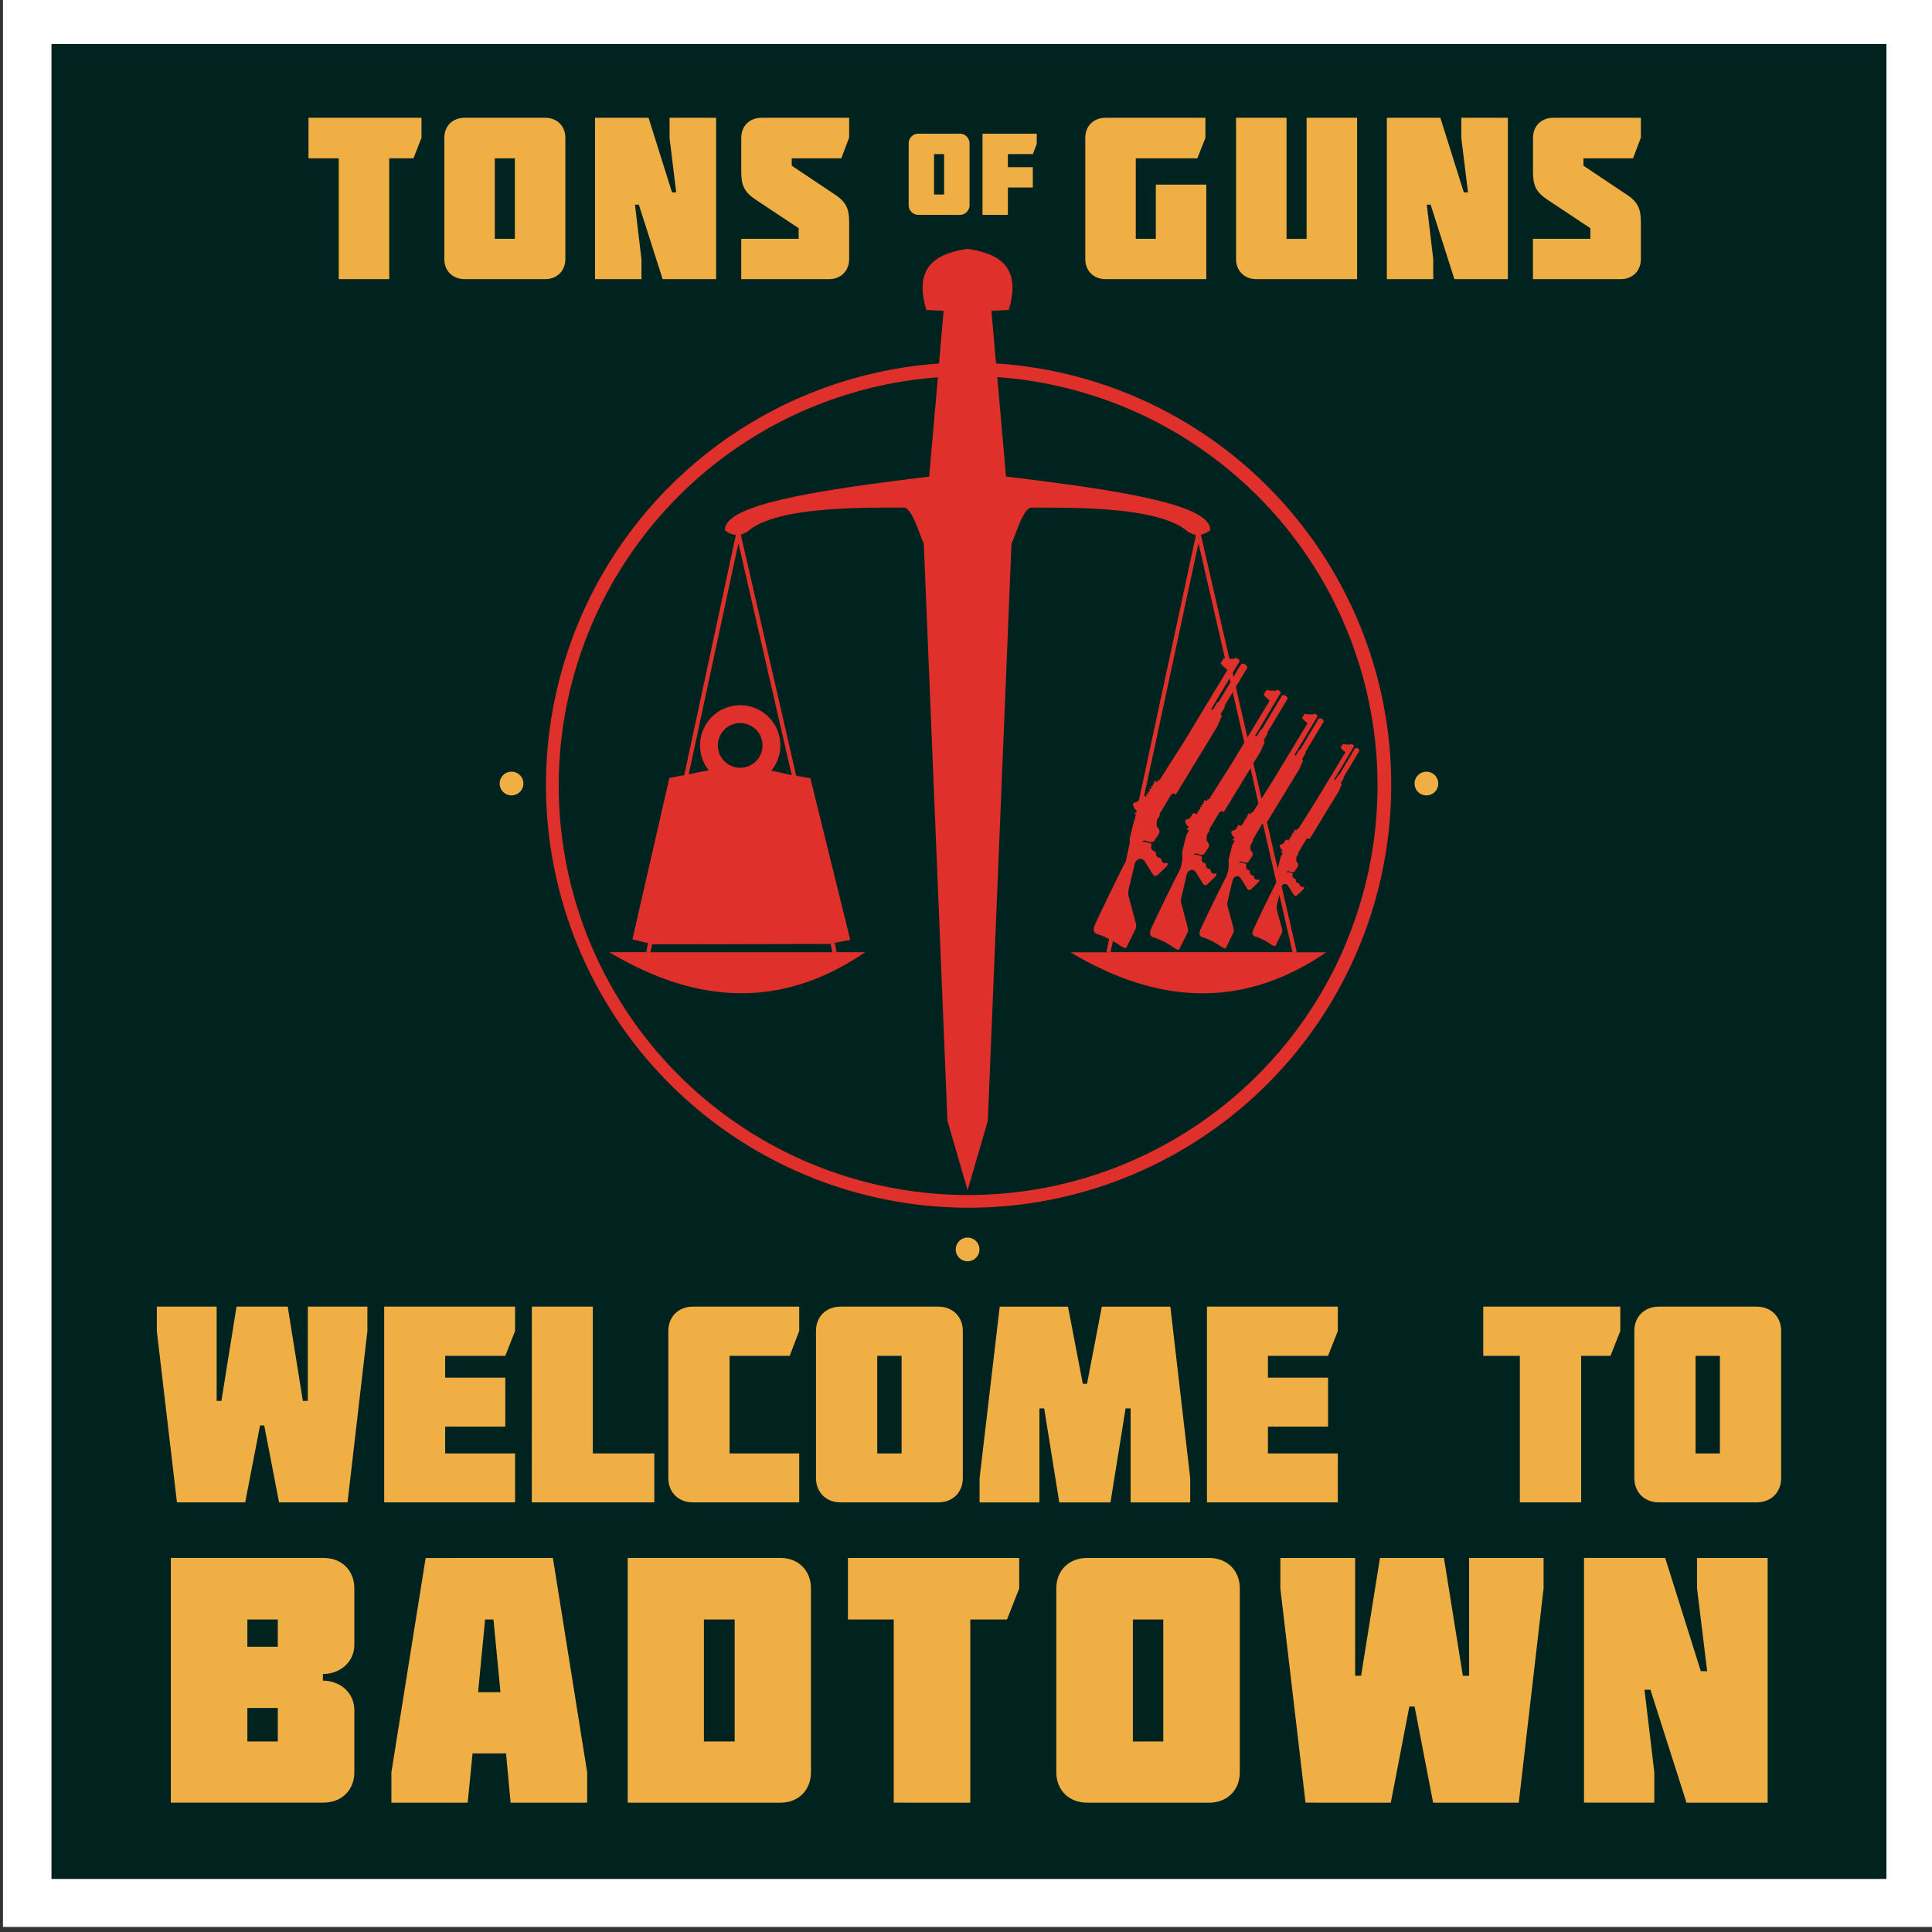
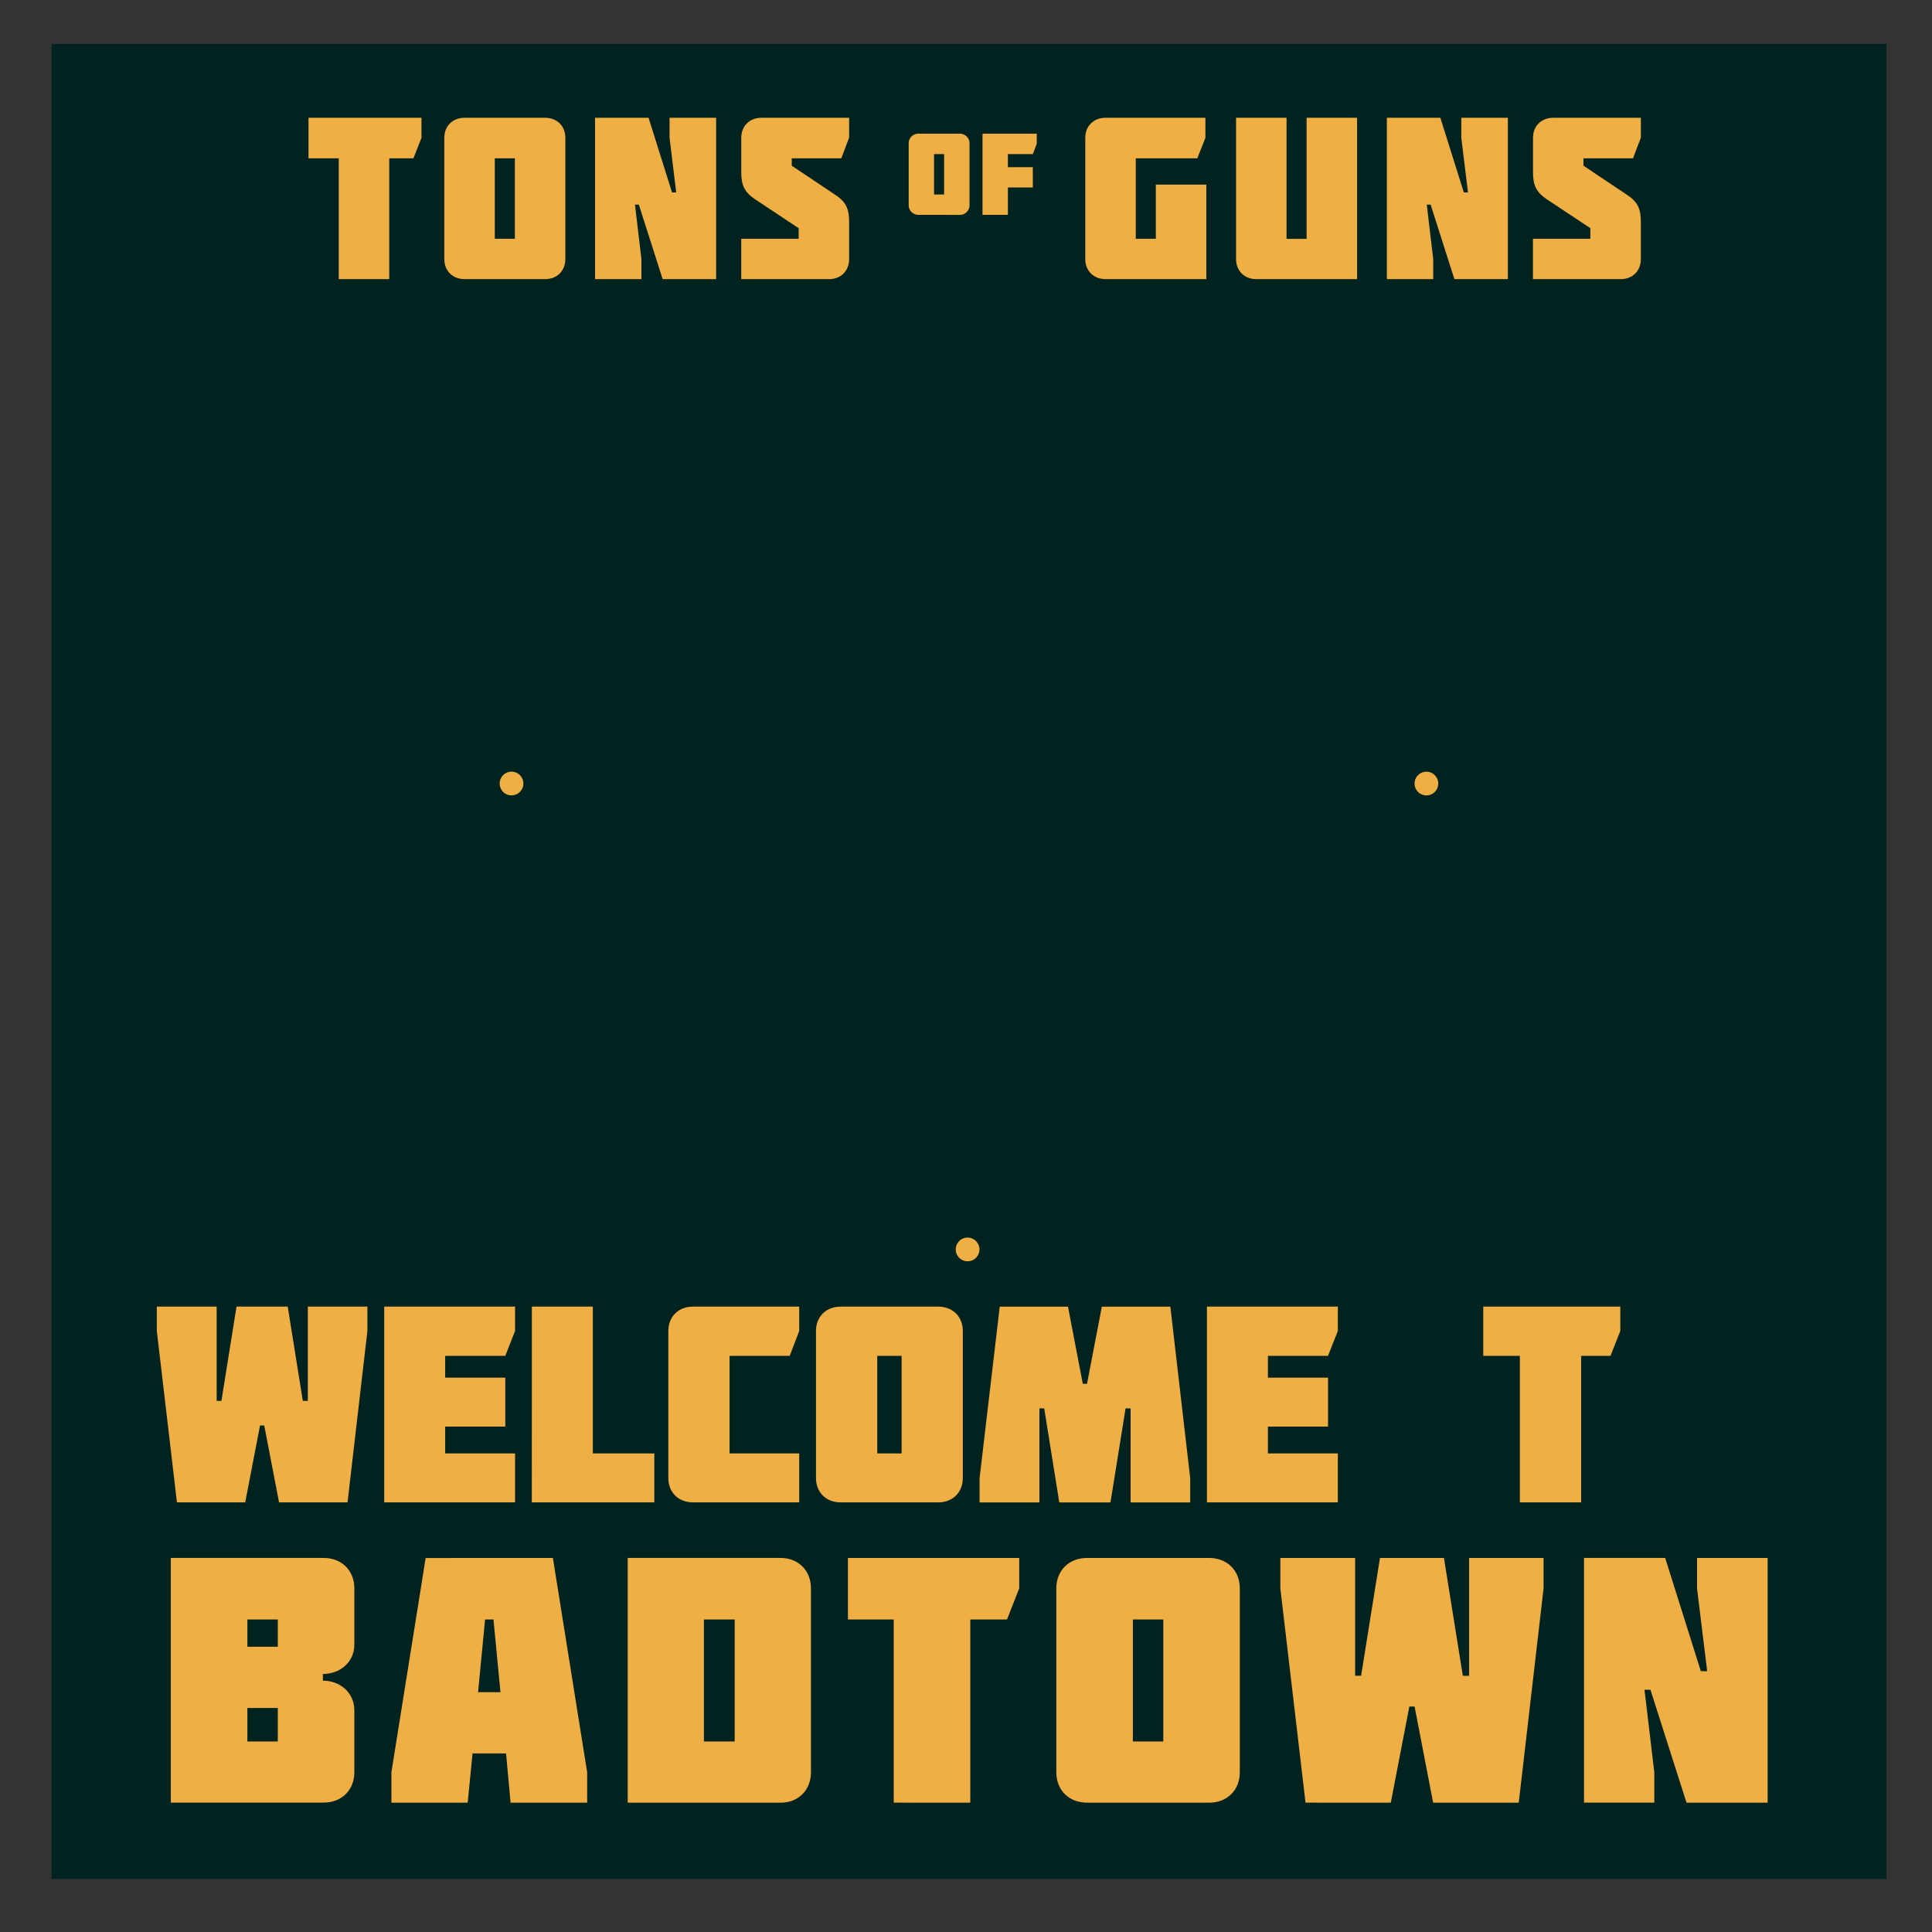
<svg xmlns="http://www.w3.org/2000/svg" viewBox="0 0 1500 1500">
  <rect x="0" y="0" width="1500" height="1500" fill="#333333" stroke="none" />
  <defs>
    <style>.cls-1{fill:#fff;}.cls-2{fill:#00231f;}.cls-3{fill:#f0af44;}.cls-4{fill:#e0302b;}</style>
  </defs>
  <g id="Layer_4" data-name="Layer 4">
-     <rect class="cls-1" x="2.3" y="-3.93" width="1500" height="1500" />
    <rect class="cls-2" x="39.97" y="34.15" width="1424.66" height="1424.66" />
    <path class="cls-3" d="M223.39,1014.46l11.72,73.17H239v-73.17h46.25v18.89l-15.42,133.1H216.66l-11.51-59.71h-3.26l-11.51,59.71h-53l-15.63-133.1v-18.89h46.46v73.17h3.7l11.72-73.17Z" />
    <path class="cls-3" d="M298.29,1166.45v-152H399.91v18.89l-7.6,19.32H345.63v16.94h46.68v38H345.63v20.84h54.28v38Z" />
    <path class="cls-3" d="M412.94,1014.46h47.33v114H508v38h-95.1Z" />
    <path class="cls-3" d="M620.51,1014.46v18.89l-7.38,19.32H566.44v75.78h54.07v38H538c-11.29,0-19.11-7.82-19.11-18.89V1033.35c0-11.08,7.82-18.89,19.11-18.89Z" />
    <path class="cls-3" d="M652.64,1166.45c-11.29,0-19.11-7.82-19.11-18.89V1033.35c0-11.08,7.82-18.89,19.11-18.89h75.78c11.29,0,19.11,7.81,19.11,18.89v114.21c0,11.07-7.82,18.89-19.11,18.89Zm28.45-113.78v75.78H700v-75.78Z" />
    <path class="cls-3" d="M810.71,1093.49H807v73H760.55v-18.89l15.64-133.1h53l11.5,59.92h3.26l11.51-59.92h53.2l15.41,133.1v18.89H877.8v-73h-3.91l-11.72,73H822.43Z" />
    <path class="cls-3" d="M937.07,1166.45v-152h101.62v18.89l-7.6,19.32H984.41v16.94h46.68v38H984.41v20.84h54.28v38Z" />
    <path class="cls-3" d="M1151.59,1052.67v-38.21H1258v18.89l-7.6,19.32h-22.8v113.78H1180V1052.67Z" />
-     <path class="cls-3" d="M1288,1166.45c-11.29,0-19.11-7.82-19.11-18.89V1033.35c0-11.08,7.82-18.89,19.11-18.89h75.78c11.29,0,19.1,7.81,19.1,18.89v114.21c0,11.07-7.81,18.89-19.1,18.89Zm28.44-113.78v75.78h18.89v-75.78Z" />
    <path class="cls-3" d="M132.63,1399.58v-190h118.6c14.11,0,23.88,9.77,23.88,23.61v43.7c0,13.84-11.39,22.8-24.42,22.8v5.16c13,0,24.42,9,24.42,23.07v48c0,13.85-9.77,23.62-23.88,23.62Zm83.05-142.22H192.06v21.17h23.62Zm-23.62,94.72h23.62v-26H192.06Z" />
    <path class="cls-3" d="M429.27,1209.59,455.87,1376v23.62H396.43l-3.53-38.27h-26l-3.8,38.27H303.88V1376l26.6-166.37Zm-40.71,104.22-5.43-56.45h-6.51l-5.43,56.45Z" />
    <path class="cls-3" d="M487.35,1399.58v-190H606c13.85,0,23.62,9.77,23.62,23.61V1376c0,13.85-9.77,23.62-23.62,23.62Zm59.17-47.5H570.4v-94.72H546.52Z" />
    <path class="cls-3" d="M658.33,1257.36v-47.77h133v23.61l-9.5,24.16H753.33v142.22H693.89V1257.36Z" />
    <path class="cls-3" d="M844,1399.58c-14.11,0-23.88-9.77-23.88-23.62V1233.2c0-13.84,9.77-23.61,23.88-23.61H938.7c14.11,0,23.88,9.77,23.88,23.61V1376c0,13.85-9.77,23.62-23.88,23.62Zm35.56-142.22v94.72h23.61v-94.72Z" />
    <path class="cls-3" d="M1121.08,1209.59l14.66,91.47h4.88v-91.47h57.81v23.61l-19.27,166.38h-66.49l-14.39-74.64h-4.07l-14.38,74.64H1013.6L994.06,1233.2v-23.61h58.08v91.47h4.62l14.65-91.47Z" />
    <path class="cls-3" d="M1325.45,1297.53l-7.87-64.33v-23.61h54.82v190h-63l-28-87.67h-4.61l7.6,64v23.62h-54.56v-190h63l27.68,87.94Z" />
-     <path class="cls-4" d="M1054.34,482a328,328,0,0,0-281-199.83l-3.59-40.84,13.44-.71c10-33.28-7.09-43.66-32-47.4-24.88,3.74-41.93,14.12-32,47.4l13.44.71-3.59,40.91A328.12,328.12,0,1,0,1054.34,482Zm-9.78,251.47A317.87,317.87,0,1,1,728.18,292.94l-6.78,77.12c-84.39,10.21-160,21.44-158.46,41.74a16.73,16.73,0,0,0,8.37,3.59L531.24,601.82,519.69,604,491,729.31l12.17,2.94-1.44,6.7,1.6.34H473.15c75.59,45.25,140.6,39.6,198.57,0H648l1.59-.37L648,732l12.16-2.25-31-125.57-11-1.88-43-187.25a19.1,19.1,0,0,0,5.49-2.58c21.92-19.1,87.28-18.39,121-18.39,7.07,0,13.75,26,15.56,27.59l18.39,448.48L751.24,924l15.7-53.77L785.33,421.7c1.82-1.55,8.49-27.59,15.56-27.59,33.68,0,99-.71,121,18.39a17,17,0,0,0,6.66,2.82L884.21,621.46a6.27,6.27,0,0,1-3.22,1.62,1.78,1.78,0,0,0-1.26,2.22c.43.45.52,1.67.93,2.27.53.79,1.27,1.11,1.82,1.92l-.21,1-.41.69-.66-.39-.44.74,1.14.68-.82,3.79-.42.71-3.58,14.33c0,1.09.07,2.15.09,3.16L874,669.06a16.6,16.6,0,0,1-1.21,2.1c-7.21,14.22-14.55,29.38-22,45.26-2.87,6-1.31,7.57.67,8.69A58,58,0,0,1,861.1,729L859,739l1.6.34H831.16c75.59,45.25,140.6,39.6,198.57,0h-24.55l1.59-.37-11.72-51a2.83,2.83,0,0,1,5-.29l4.3,6.84c.79,1.26,1.73,1.47,3.1.19l4.67-4.48.61-1.29-.81-.42c-1.7.46-2.69-.32-3.06-2.21-.07-.31-.34-.52-.93-.55a2.43,2.43,0,0,1-1.76-3.09c-1.57-.59-2.63-1.31-2.66-2.29l.06-2.38-3.2-.89-1.52.18.45-.76c.45-.58,2.47.4,2.47.4.9.17,2.6.82,3.45-.49l2.34-3.51c.95-1.71.15-2.83-.84-3.88-.5-.63-.35-2.21-.09-3.94l1.63-2.52-.47-.29,6.39-10.71c.15-.27.39-.35.75-.18l.42-.71,1.38.82,22.43-36.74,2.53-5.75-.7-1,2.38-4-.23-.59,12.35-20.59a2.76,2.76,0,0,0-3.38-2l-12.21,20.48-.79.36-2.13,3.57-.72.33-.47-.28,15.57-26.12a3.52,3.52,0,0,0-2.75-1.64l-.48.8-.57-.34a15.92,15.92,0,0,1-5-.36c-.25.36-1.18,1.88-1.63,2.63-.31.51,3.63,3.79,3.63,3.79l-23.16,38.28L1008,643.57l-.71-.11-.79,1.32c.09-.14-1.28-.77-1.28-.77l-.28.47.15.57-.35.59-.37-.23-.25.41.46.28-.55.92-.49-.29-.34.56.46.27-.5.85-.52-.31-.35.58.54.32-.58,1-.48-.28-.29.5.46.27-.51.85L1001,651l-.38.63.42.24-.42.7-.91-.53-1.43-.09-1.52,2.55a4.27,4.27,0,0,1-2.26,1.14,1.22,1.22,0,0,0-.88,1.54c.31.32.37,1.17.66,1.6.42.62,1,.82,1.42,1.57l-.57,1-.46-.27-.3.51,1.55.93-1.61,2.69L992,674.51l-8.32-36.21,25.07-41.08,2.95-6.67-.8-1.15,2.76-4.63-.26-.68,14.35-23.93a3.15,3.15,0,0,0-3.88-2.31l-14.19,23.8-.92.41-2.47,4.15-.83.4-.54-.33,18.1-30.34a4,4,0,0,0-3.17-1.89l-.55.93-.66-.39a18.11,18.11,0,0,1-5.73-.39c-.28.42-1.37,2.18-1.89,3-.36.6,4.16,4.37,4.16,4.37l-26.9,44.49L979.43,620l-6.3-27.44,5.6-9.17L982,576l-.88-1.26,3.06-5.14-.29-.75,15.88-26.49a3.48,3.48,0,0,0-4.29-2.56l-15.71,26.35-1,.46L976,571.17l-.91.44-.61-.36,20-33.6a4.48,4.48,0,0,0-3.51-2.09l-.61,1-.73-.43a20.23,20.23,0,0,1-6.34-.42c-.32.46-1.52,2.41-2.1,3.38-.39.66,4.61,4.84,4.61,4.84l-17.31,28.63-9-39.26,9-15c-.85-2.51-2.58-3.2-4.79-2.86l-6,10-.69-3,5.61-9.4a5,5,0,0,0-3.91-2.33l-.69,1.14-.81-.48a11.15,11.15,0,0,1-2.72.1l-22.14-96.34a18.06,18.06,0,0,0,7.17-3.42c1.52-20.3-74.07-31.53-158.46-41.74l-6.78-77.19a317.9,317.9,0,0,1,270.26,440.59Zm-401.09-.59,1.31-.24,1.53,6.66H505l1.35-6.27.58.14ZM557.33,578.75a17.35,17.35,0,1,1,17.35,17.35A17.37,17.37,0,0,1,557.33,578.75Zm53.85,22.39c-4.06-1.1-8.18-2-12.34-2.73a31.17,31.17,0,1,0-48.52-.27q-2.73.42-5.47.93-3.92.75-7.87,1.68l-2.26.43L573.3,421.67l41.39,180.07Zm341.78-81-33.25,55-19.39,30.51-1-.15s-1,1.75-1.13,1.89c.12-.2-1.82-1.09-1.82-1.09l-.4.68.2.81-.5.84-.53-.32-.35.59.66.39-.79,1.32-.7-.41-.49.81.66.39-.73,1.21-.74-.44-.5.83.77.46-.83,1.39-.68-.4-.43.72.66.39-.73,1.21-.63-.37-.53.89.58.35-.6,1-1.28-.76h-.13L930.5,421.67l20.57,89.48-.92-.16c-.35.52-1.69,2.69-2.34,3.77C947.37,515.5,953,520.16,953,520.16ZM935,622.45l-.45.75-.47-.28-.31.52.58.35-.71,1.19-.62-.37-.44.72.59.35-.65,1.09-.66-.4-.45.75.69.41-.75,1.24-.6-.36-.39.65.59.35-.65,1.09-.57-.34-.48.8.53.32-.54.9-1.15-.69-1.83-.1-2,3.29a5.6,5.6,0,0,1-2.9,1.47,1.6,1.6,0,0,0-1.13,2c.39.41.47,1.5.83,2,.53.8,1.31,1.05,1.81,2l-.73,1.23-.59-.35-.4.66,2,1.18-2.07,3.47-3.2,12.83a53.61,53.61,0,0,1-.1,7.68A28.81,28.81,0,0,1,914,679.22c-6.45,12.74-13,26.32-19.7,40.55-2.58,5.41-1.18,6.78.6,7.78a56,56,0,0,1,16.86,8.53c2.2,1.17,3.38,1.66,3.78,1l6.65-13.48a7.48,7.48,0,0,0-.08-3.58L917,700.74c-.43-1.87.27-4.63,1-7.38l3.28-14c1.2-4.77,5.42-5,7.14-2.21l5.44,8.74c1,1.62,2.19,1.88,4,.23l6-5.78.79-1.66-1-.53c-2.16.59-3.43-.4-3.89-2.82-.08-.4-.42-.66-1.18-.7-2-.3-2.66-2.61-2.23-4-2-.75-3.34-1.66-3.38-2.92l.1-3-4.08-1.13-1.94.24.57-1c.58-.75,3.16.49,3.16.49,1.14.21,3.31,1,4.4-.65l3-4.51c1.21-2.21.2-3.63-1-5-.64-.81-.44-2.84-.1-5.06l2.1-3.25-.6-.36,8.22-13.78c.19-.35.51-.45,1-.24l.54-.91,1.75,1,20.82-34.11L977,623.86l-4.4,6.93-.82-.12-.91,1.53c.1-.17-1.48-.88-1.48-.88l-.32.54.16.66-.4.68-.43-.25-.28.47.53.31-.64,1.08-.57-.34-.39.65.53.32-.59,1-.6-.36-.4.68.62.37-.67,1.12-.55-.32-.35.58.53.32-.59,1-.5-.31-.44.73.47.28-.48.82-1-.62-1.65-.09-1.77,3a4.92,4.92,0,0,1-2.61,1.32,1.45,1.45,0,0,0-1,1.8c.35.37.42,1.35.75,1.84.48.72,1.18,1,1.63,1.81l-.66,1.11-.53-.31-.36.6,1.79,1.06-1.87,3.13-2.9,11.59a46.56,46.56,0,0,1-.08,6.93,26.17,26.17,0,0,1-3.4,9.34c-5.83,11.5-11.78,23.77-17.8,36.62-2.33,4.89-1.06,6.13.54,7a50.59,50.59,0,0,1,15.23,7.71c2,1.05,3,1.49,3.41.9l6-12.18a6.79,6.79,0,0,0-.07-3.23L953,703.23c-.38-1.69.25-4.18.87-6.66l3-12.67c1.08-4.31,4.9-4.48,6.45-2l4.91,7.89c.91,1.47,2,1.7,3.58.21l5.4-5.21.71-1.5-.93-.48c-2,.53-3.1-.36-3.52-2.54-.07-.37-.38-.61-1.06-.64-1.81-.27-2.4-2.36-2-3.57-1.79-.68-3-1.5-3-2.63l.09-2.76-3.68-1-1.76.21.52-.87c.53-.68,2.85.44,2.85.44,1,.2,3,.94,4-.59l2.72-4.07c1.1-2,.18-3.28-1-4.49-.58-.73-.39-2.56-.09-4.56l1.9-2.94-.54-.33L979.72,640a.6.6,0,0,1,.87-.22l0,0,10.32,44.88a19,19,0,0,1-2.1,4.61c-5,9.9-10.11,20.47-15.29,31.53-2,4.21-.89,5.29.5,6.07a44.84,44.84,0,0,1,13.26,6.72c1.72.92,2.65,1.3,3,.79l5.16-10.49a5.82,5.82,0,0,0-.08-2.78L991.26,706c-.35-1.46.19-3.61.72-5.75l1.28-5.55,10.24,44.57H862.22l1.87-8.67c2.19,1.29,4.22,2.64,6.18,4,2.45,1.3,3.77,1.85,4.21,1.11l7.43-15a8.38,8.38,0,0,0-.09-4l-5.73-21.53c-.48-2.09.3-5.17,1.07-8.23l3.66-15.65c1.34-5.33,6-5.54,8-2.47l6.08,9.75c1.11,1.81,2.45,2.1,4.42.25l6.67-6.44.88-1.85-1.15-.6c-2.42.66-3.84-.44-4.35-3.14-.09-.45-.47-.74-1.31-.78-2.24-.34-3-2.92-2.49-4.42-2.23-.83-3.74-1.85-3.78-3.25l.12-3.41-4.56-1.26-2.17.27.64-1.08c.65-.84,3.52.54,3.52.54,1.28.24,3.7,1.16,4.92-.73l3.36-5c1.36-2.46.23-4-1.17-5.55-.71-.9-.48-3.17-.11-5.64l2.35-3.63-.67-.4,9.17-15.38c.22-.39.57-.5,1.08-.28l.6-1,2,1.17L945,564.16l3.65-8.25-1-1.41,3.42-5.74-.33-.83,6.34-10.57,9,39.23L956.06,593.2,938.7,620.53l-.91-.13s-.93,1.57-1,1.69c.11-.18-1.63-1-1.63-1l-.36.6Zm11.18-77.54-1.13.52L942,550.55l-1,.49-.67-.4,14.34-24,.69,3Z" />
    <path class="cls-3" d="M1107.46,599.15a9.2,9.2,0,1,0,9.2,9.2A9.2,9.2,0,0,0,1107.46,599.15Z" />
    <path class="cls-3" d="M397.15,599.13a9.2,9.2,0,1,0,9.2,9.2A9.2,9.2,0,0,0,397.15,599.13Z" />
    <path class="cls-3" d="M751.24,960.86a9.2,9.2,0,1,0,9.2,9.2A9.2,9.2,0,0,0,751.24,960.86Z" />
    <path class="cls-3" d="M713.41,166.79a7.54,7.54,0,0,1-7.92-7.83V111.62a7.54,7.54,0,0,1,7.92-7.83h31.41a7.54,7.54,0,0,1,7.92,7.83V159a7.54,7.54,0,0,1-7.92,7.83Zm11.79-47.16V151H733V119.63Z" />
    <path class="cls-3" d="M782.53,166.79H762.82v-63h42.11v7.83l-3,8H782.53V129.8h19.35v15.75H782.53Z" />
    <path class="cls-3" d="M239.53,122.92V91.42h87.71V107L321,122.92h-18.8v93.8H263v-93.8Z" />
    <path class="cls-3" d="M360.71,216.72c-9.3,0-15.75-6.45-15.75-15.58V107c0-9.13,6.45-15.57,15.75-15.57h62.48c9.3,0,15.75,6.44,15.75,15.57v94.15c0,9.13-6.45,15.58-15.75,15.58Zm23.45-93.8v62.47h15.58V122.92Z" />
    <path class="cls-3" d="M525,149.41,519.85,107V91.42H556v125.3H514.48L496,158.9h-3l5,42.24v15.58H462V91.42h41.53l18.25,58Z" />
    <path class="cls-3" d="M575.51,133.3V107c0-9.13,6.45-15.57,15.76-15.57h68v15.39l-6.09,16.11H614.71v5.73l34,22.73c8.6,5.73,10.57,11.28,10.57,21.3v28.46c0,9.13-6.45,15.58-15.58,15.58h-68.2V185.39h44.57v-8.23l-34-22.56C577.48,148.7,575.51,143.33,575.51,133.3Z" />
    <path class="cls-3" d="M935.87,91.42V107l-6.27,15.93H881.81v62.47h15.57V143.33h39.2v73.39H858.36c-9.31,0-15.75-6.45-15.75-15.58V107c0-9.13,6.44-15.57,15.75-15.57Z" />
    <path class="cls-3" d="M1053.65,91.42v125.3H975.42c-9.3,0-15.75-6.45-15.75-15.58V91.42h39.2v94h15.58v-94Z" />
    <path class="cls-3" d="M1139.75,149.41l-5.2-42.42V91.42h36.16v125.3h-41.53l-18.43-57.82h-3l5,42.24v15.58h-36V91.42h41.53l18.25,58Z" />
    <path class="cls-3" d="M1190.22,133.3V107c0-9.13,6.45-15.57,15.75-15.57h68v15.39l-6.09,16.11h-38.49v5.73l34,22.73c8.6,5.73,10.57,11.28,10.57,21.3v28.46c0,9.13-6.45,15.58-15.58,15.58h-68.2V185.39h44.57v-8.23l-34-22.56C1192.19,148.7,1190.22,143.33,1190.22,133.3Z" />
  </g>
</svg>